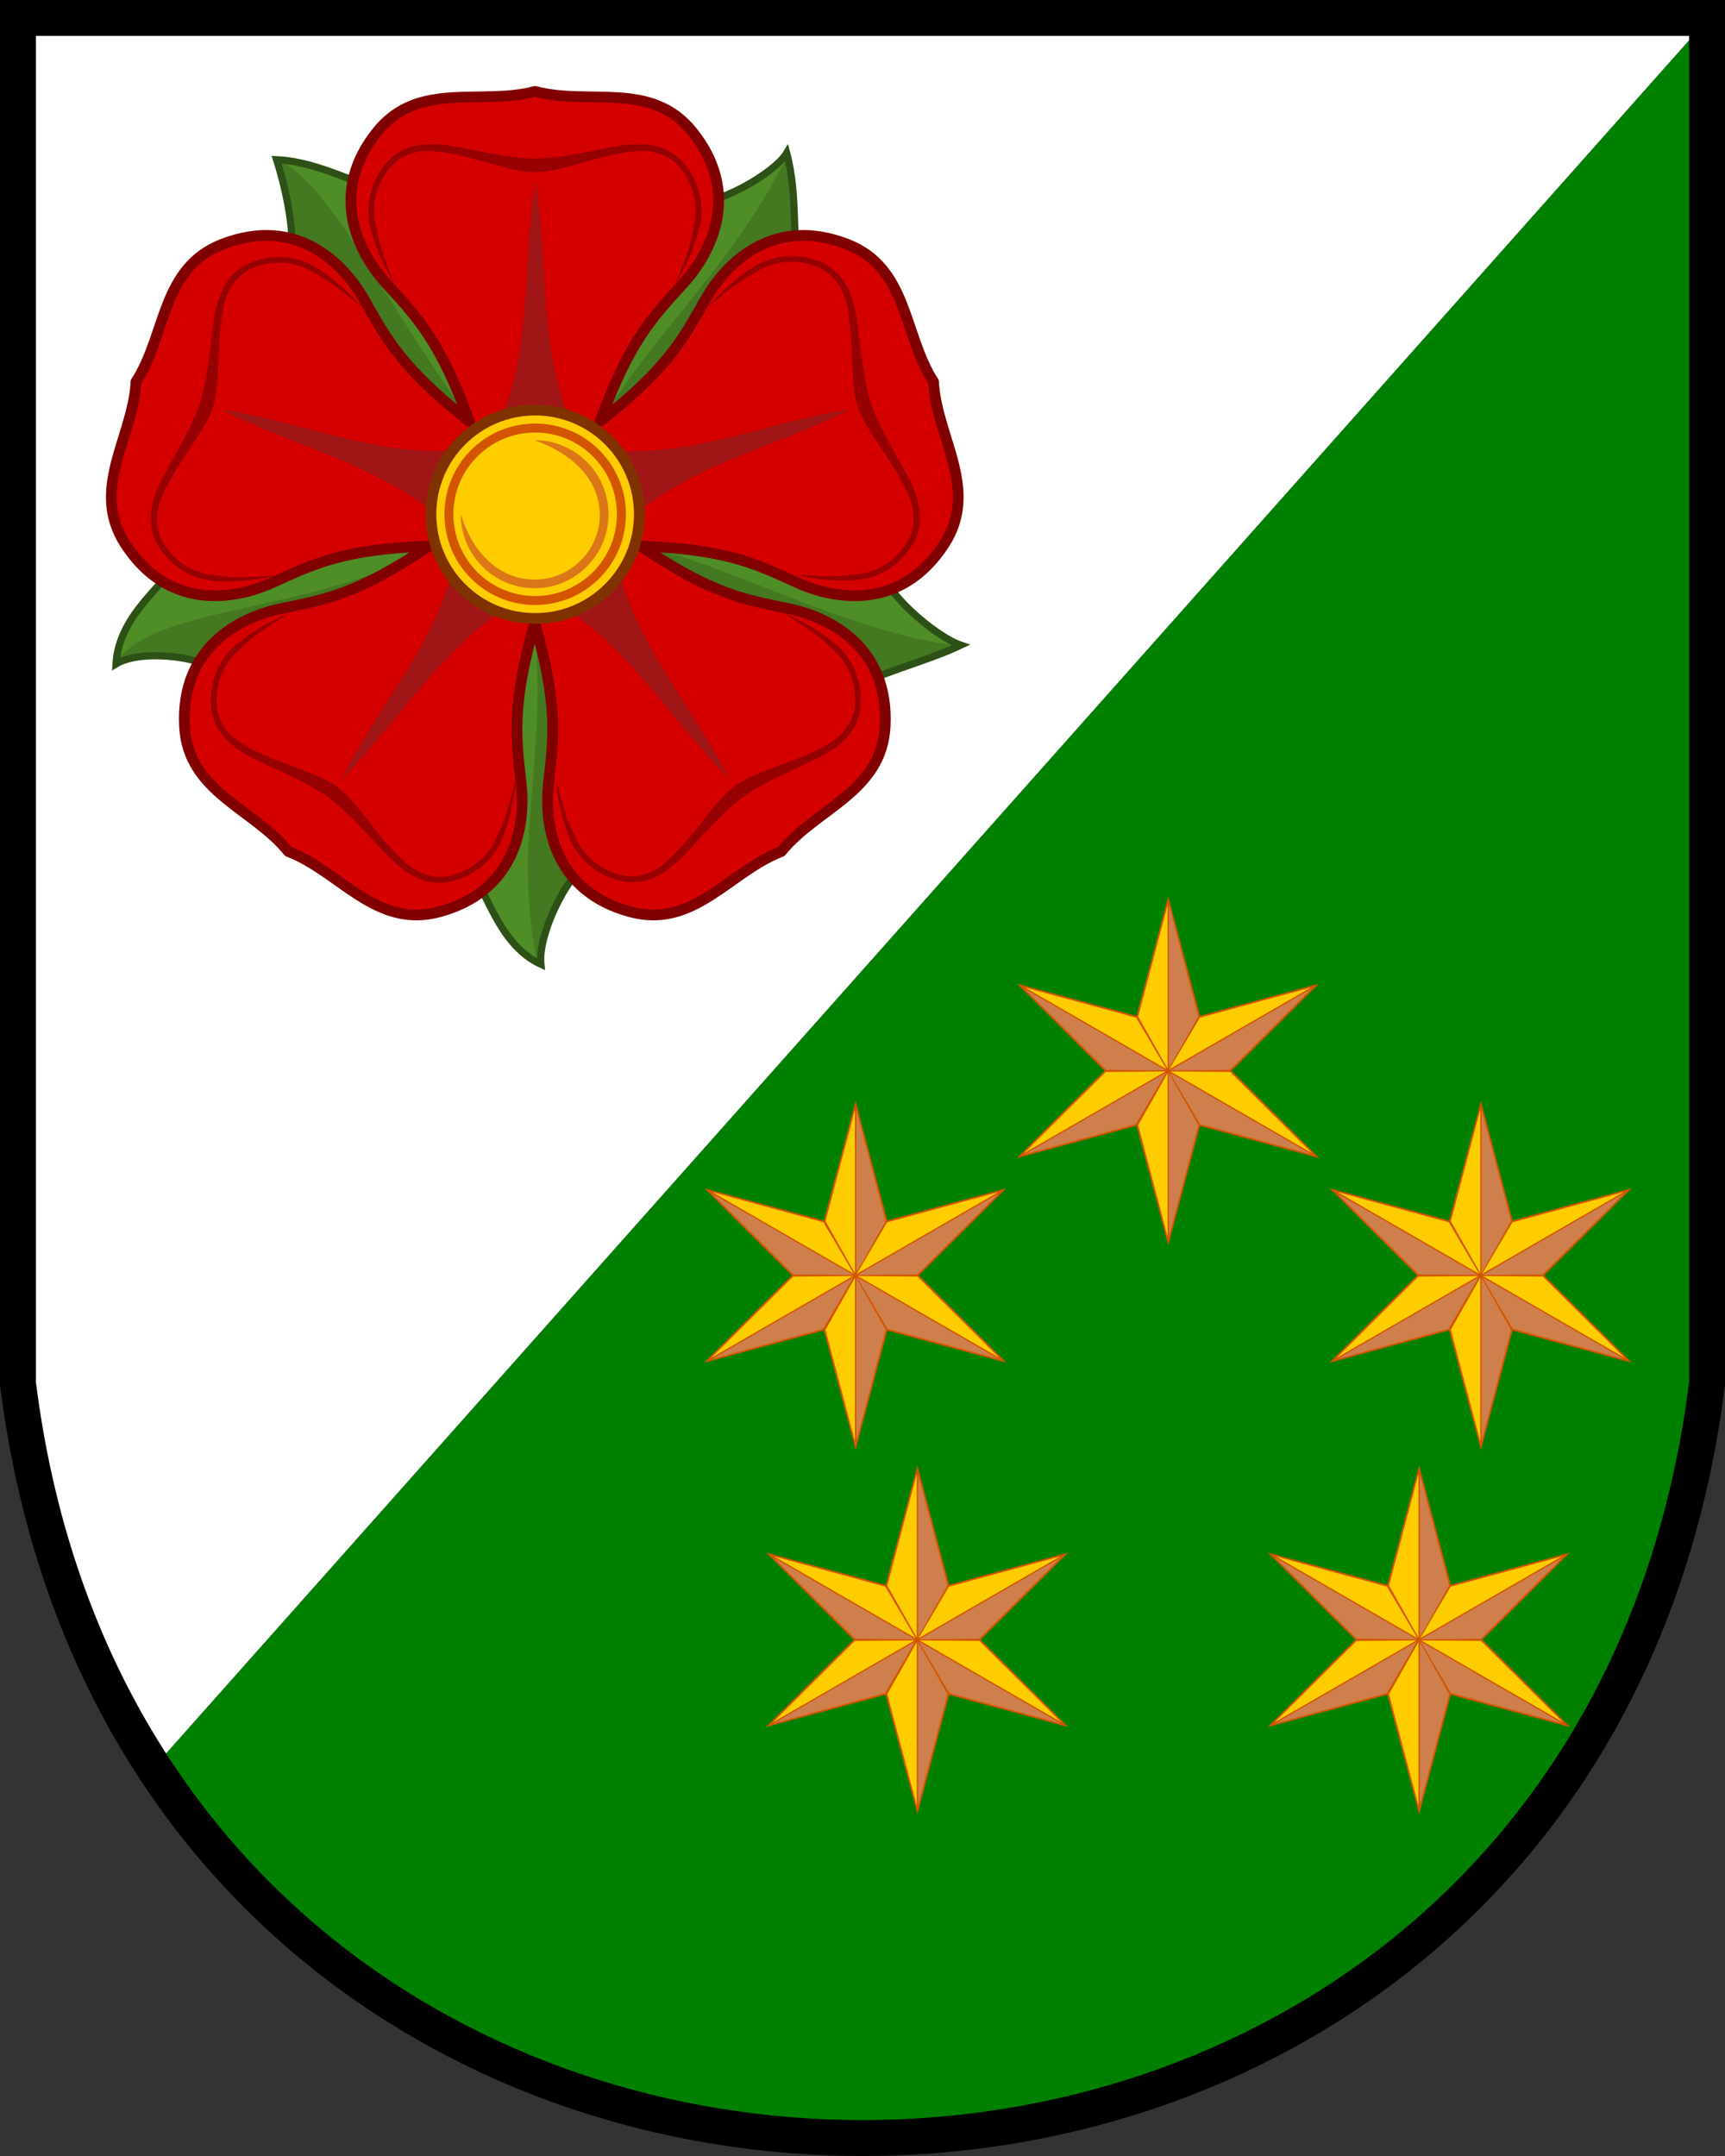
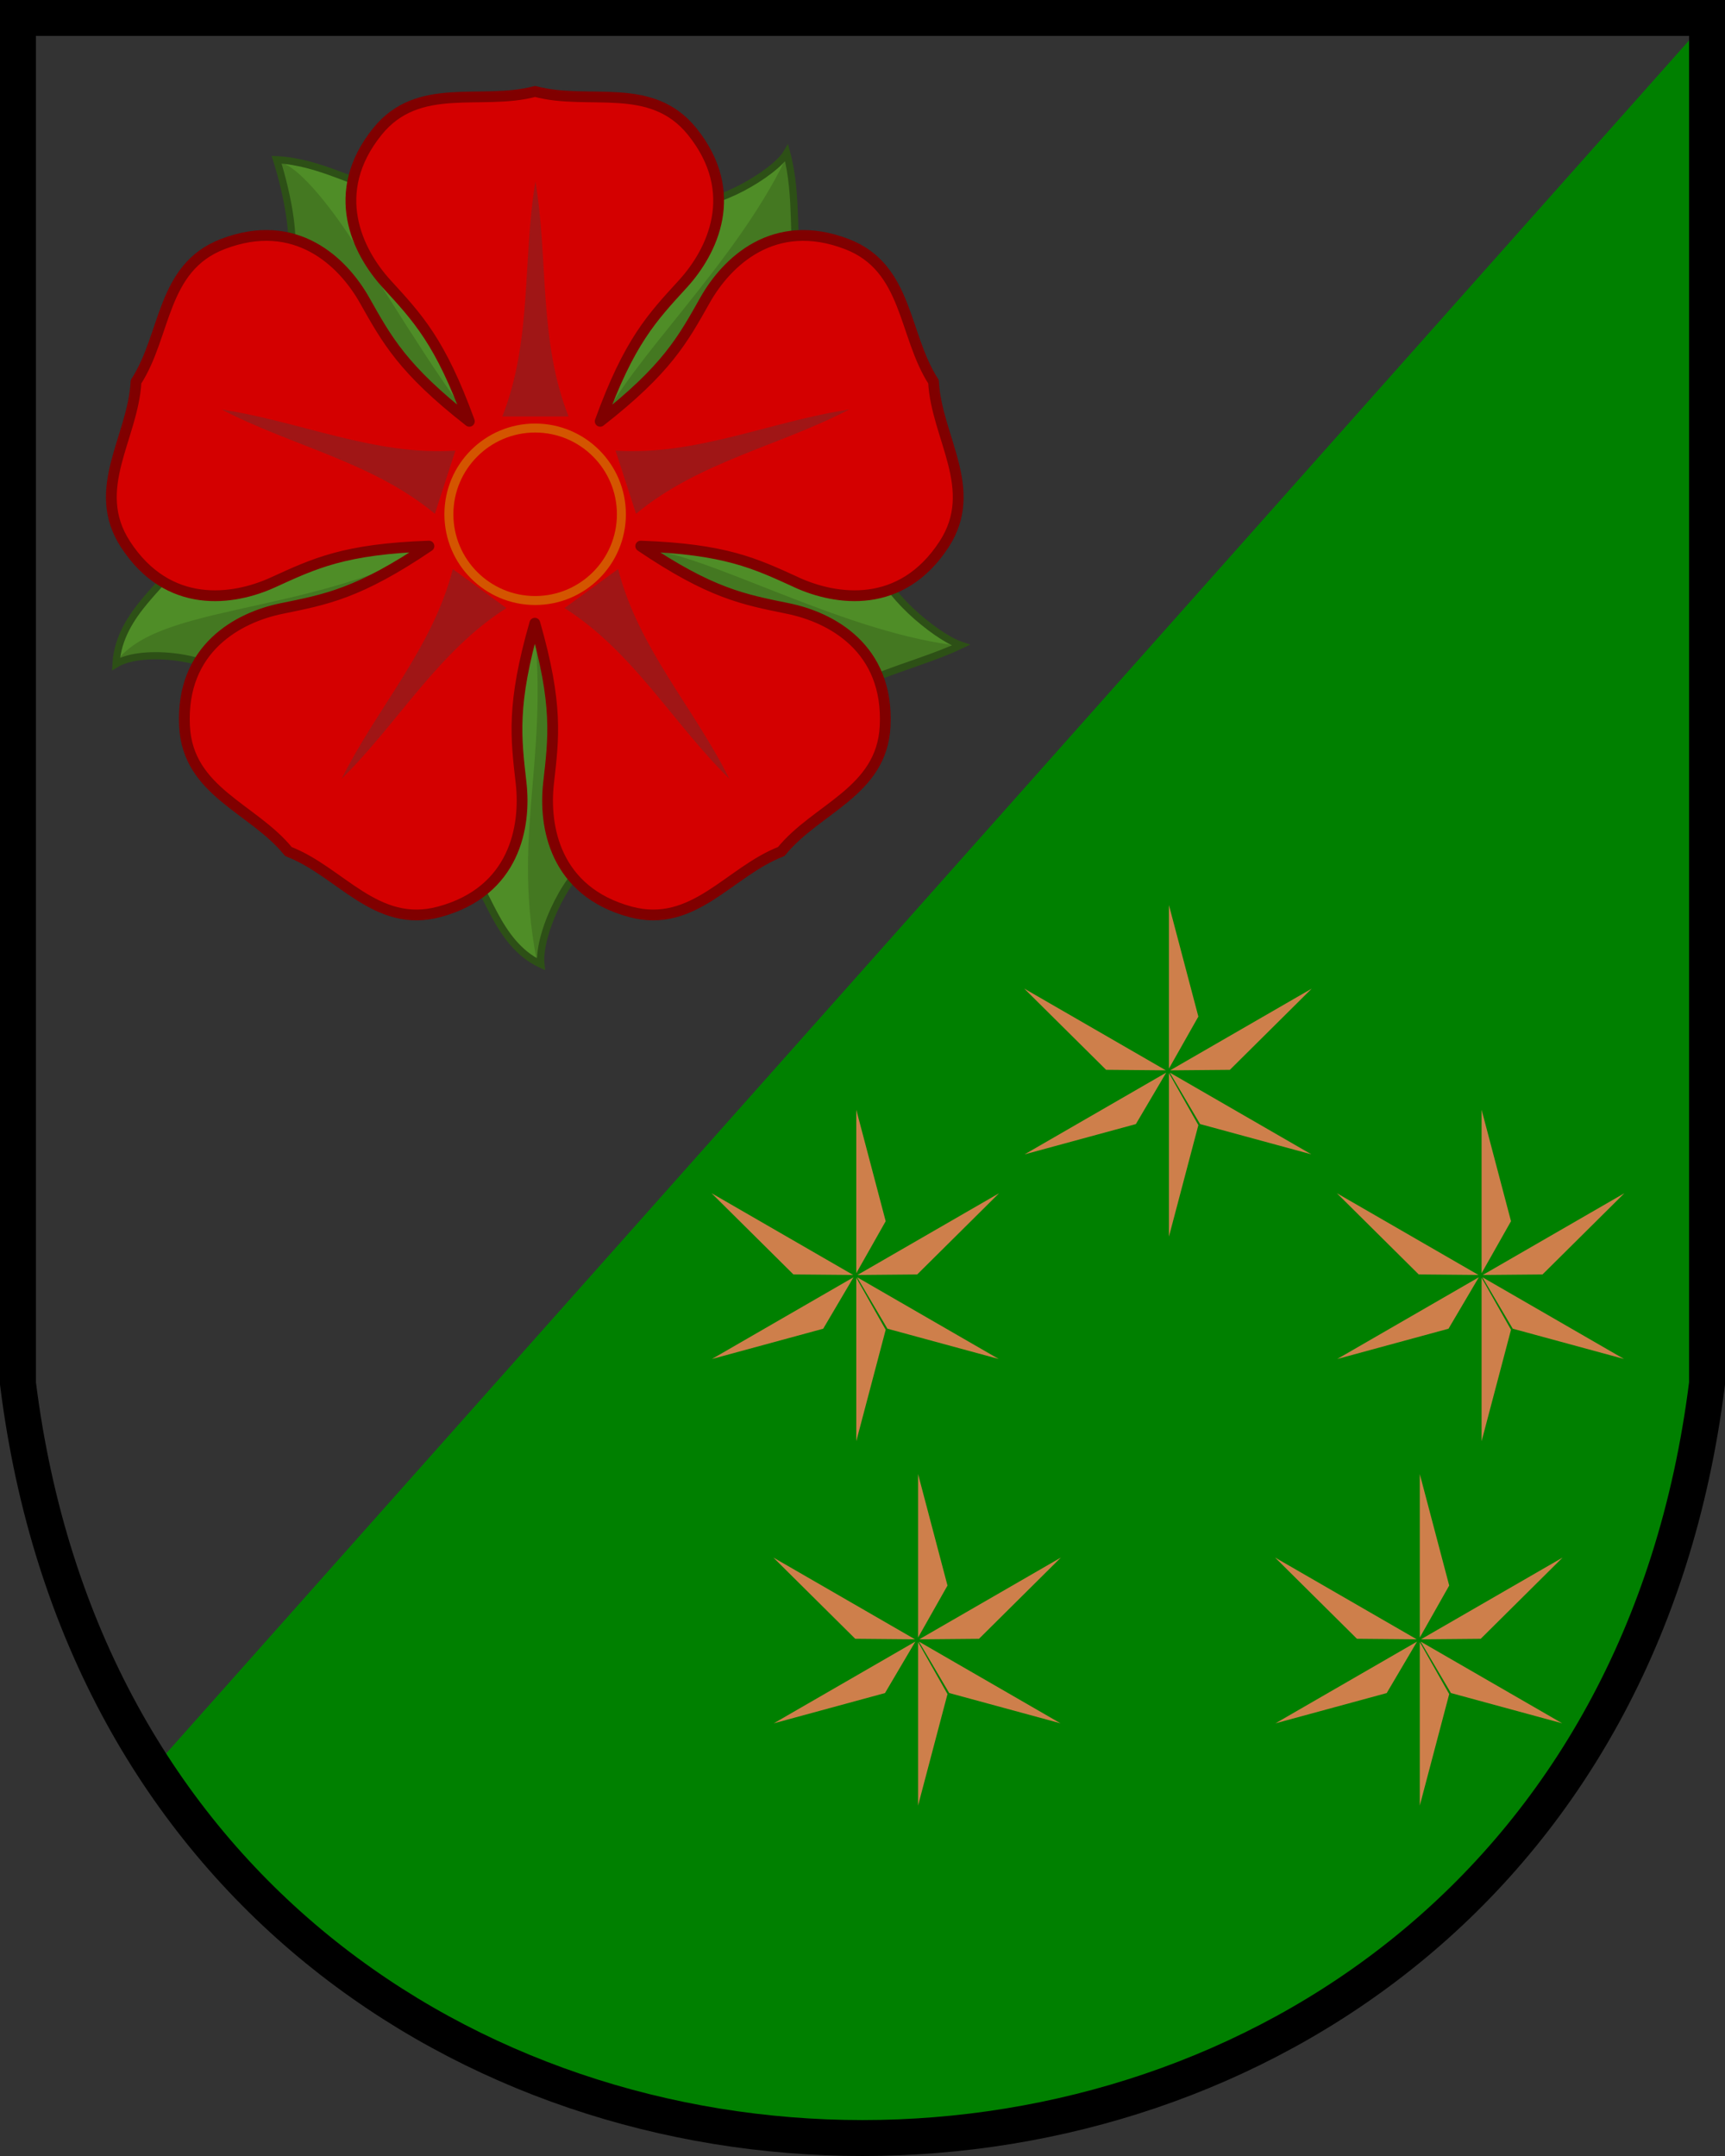
<svg xmlns="http://www.w3.org/2000/svg" xmlns:xlink="http://www.w3.org/1999/xlink" width="240" height="300" version="1.1" viewBox="0 0 480 600">
  <rect x="0" y="0" width="480" height="600" fill="#333333" stroke="none" />
-   <path transform="scale(2)" d="m2.5 2.5v190c2.618 20.947 9.324 38.757 18.891 53.436l216.11-243.12v-0.312h-235z" fill="#fff" />
  <path transform="scale(2)" d="m237.5 2.812-216.11 243.12c54.374 83.428 201.23 65.618 216.11-53.436v-189.69z" fill="#008000" />
  <g>
    <path d="m105.5 51.686c-5.844 0.481-14.705-5.733-27.481-6.387 0.945 8.636 5.522 25.084 1.22 29.526l-30.622 81.524c-1.349 5.718-14.626 15.599-15.264 26.873 8.338-1.057 26.228-0.161 29.135 5.314l67.904 54.376c5.01 3.052 8.002 17.154 18.876 24 2.878-8.615 9.855-26.195 15.942-27.252l72.585-47.922c4.445-3.832 16.946-4.843 27.662-11.84-6.737-5.852-22.305-17.702-20.256-24.575l-23.035-83.993c-2.262-5.42 0.122-14.423-3.206-26.808-15.305 10.274-21.34 11.651-26.88 8.926z" fill="#4f8d27" />
    <path d="m218.51 44.37c13.623 35.286-26.476 64.252-51.218 73.842 7.178-16.984 37.205-44.695 51.218-73.842zm46.265 135.09c-31.416 21.478-70.433-5.92-86.037-26.836 18.328 1.594 54.073 22.472 86.037 26.836zm-110.7-14.319c15.095 14.659 13.714 45.478 11.117 75.383-6.48 0.433-13.271 16.384-15.865 26.64-7.325-38.214 5.027-57.943-1.955-103.45zm-23.829-10.772c-9.245 18.918-38.937 27.123-68.1 33.89-2.886-5.473-20.623-6.075-29.07-5.068 13.805-16.097 57.815-11.675 96.444-35.654zm0.166-25.881c-20.805-2.966-36.005-29.643-51.44-55.356 4.303-4.442 0.15-19.152-0.795-27.802 4.317 0.762 12.746 10.531 20.219 22.12 12.303 19.102 27.481 44.603 38.69 56.806z" fill="#447821" />
    <path d="m105.5 51.686c-5.844 0.481-15.761-6.59-28.535-7.246 2.813 8.871 6.638 25.959 2.277 30.401l-30.622 81.524c-1.349 5.718-15.499 14.007-16.347 28.402 7.582-4.588 27.323-1.701 30.205 3.772l67.904 54.376c5.01 3.052 7.552 19.61 20.127 25.437-0.934-8.957 8.613-27.645 14.691-28.69l72.585-47.922c4.445-3.832 19.711-7.477 29.565-12.192-7.255-2.435-22.773-15.874-21.901-22.014l-23.035-83.993c-2.262-5.421-0.18-18.552-3.508-30.938-3.374 5.688-21.039 15.797-26.567 13.063z" fill="none" stroke="#2d5016" stroke-width="2" />
    <path d="m221.64 162.07c11.055 5.047 29.175 7.684 41.064-10.603 9.98-15.351-2.13-29.71-2.942-45.23-8.442-13.031-7.064-31.773-24.144-38.319-20.349-7.792-33.45 5.014-39.433 15.612-6.249 11.065-10.598 19.192-29.175 33.721 8.051-22.184 14.418-28.848 22.982-38.214 8.206-8.978 16.294-25.425 2.627-42.421-11.482-14.254-28.745-7.15-43.723-11.17-14.978 4.021-32.433-3.086-43.905 11.17-13.674 16.984-5.579 33.446 2.627 42.421 8.57 9.375 14.927 16.031 22.982 38.214-18.577-14.529-22.918-22.654-29.175-33.721-5.985-10.595-19.098-23.412-39.433-15.612-17.091 6.54-15.695 25.28-24.144 38.319-0.811 15.522-12.921 29.866-2.94 45.23 11.89 18.29 30.008 15.651 41.064 10.603 11.547-5.272 19.816-9.277 43.383-10.094-19.529 13.209-28.588 14.841-41.011 17.377-11.905 2.43-28.106 10.966-26.998 32.766 0.928 18.29 19.15 22.785 28.901 34.857 14.47 5.568 24.351 21.545 42 16.775 21.039-5.682 24.116-23.765 22.748-35.861-1.434-12.634-2.678-21.767 3.824-44.46 6.502 22.707 5.26 31.838 3.825 44.46-1.373 12.098 1.721 30.166 22.748 35.861 17.652 4.77 27.531-11.208 42-16.775 9.756-12.075 27.962-16.539 28.901-34.857 1.106-21.804-15.095-30.336-26.998-32.766-12.434-2.537-21.482-4.173-41.011-17.377 23.543 0.816 31.834 4.824 43.383 10.094z" fill="#d40000" stroke="#800000" stroke-linejoin="round" stroke-width="3" />
    <g transform="matrix(1.304 0 0 1.306 -156.14 -129.27)">
      <path id="t" d="m234 137.6c-1.392 8.355-1.562 16.86-2.184 25.3s-1.694 16.79-4.889 24.83h14.14c-3.195-8.045-4.267-16.4-4.889-24.83s-0.792-16.94-2.184-25.3z" fill="#a01616" />
      <use transform="rotate(72,234,208)" xlink:href="#t" />
      <use transform="rotate(144,234,208)" xlink:href="#t" />
      <use transform="rotate(216 234 208)" xlink:href="#t" />
      <use transform="rotate(-72,234,208)" xlink:href="#t" />
    </g>
-     <circle cx="148.91" cy="143.12" r="29" fill="#fc0" stroke="#803300" stroke-width="3" />
-     <path d="m148.77 122.5c9.237 3.368 17.819 9.796 18.146 20.603 0 10.056-8.108 18.187-18.146 18.187-10.483 0-17.664-8.416-20.558-18.187 0 11.367 9.221 20.603 20.558 20.603 11.337 0 20.558-9.239 20.558-20.603 0-11.365-9.219-20.603-20.558-20.603z" fill="#db7717" />
+     <path d="m148.77 122.5z" fill="#db7717" />
    <circle cx="148.91" cy="143.12" r="24" fill="none" stroke="#d45500" stroke-width="2.5" />
    <g transform="matrix(1.304 0 0 1.306 -156.14 -129.27)">
-       <path id="l" d="m208.6 130c-2.748 0.548-5.26 1.993-7.21 4.702-2.902 4.031-3.664 8.756-2.578 12.91 1.086 4.157 2.819 8.357 5.072 11.78-2.138-5.356-3.345-8.354-3.875-12.09-1.024-3.919-0.288-8.165 2.386-11.88 1.78-2.473 3.962-3.578 6.457-4.089 2.495-0.511 5.31 0.036 8.219 0.608 5.818 1.144 11.94 3.73 16.82 3.73 4.888 0 11.01-2.587 16.82-3.73 2.908-0.572 5.724-1.119 8.219-0.608 2.495 0.511 4.677 1.616 6.457 4.089 2.674 3.714 3.409 7.96 2.386 11.88-0.53 3.737-1.738 6.734-3.875 12.09 2.253-3.421 3.986-7.62 5.072-11.78 1.086-4.157 0.323-8.881-2.578-12.91-1.951-2.709-4.46-4.17-7.21-4.702-2.979-0.577-5.966-0.239-8.705 0.298-5.983 1.172-12.13 2.471-16.59 2.471-4.458 0-10.6-1.32-16.59-2.471-2.948-0.567-5.852-0.866-8.7-0.298z" fill="#960000" />
      <use transform="rotate(-72,234,208)" xlink:href="#l" />
      <use transform="rotate(216 234 208)" xlink:href="#l" />
      <use transform="rotate(72,234,208)" xlink:href="#l" />
      <use transform="rotate(144,234,208)" xlink:href="#l" />
    </g>
  </g>
  <path d="m5 5v380c35 280 435 280 470 0v-380z" fill="none" stroke="#000" stroke-width="10" />
  <g id="g979">
    <g id="g2" transform="matrix(.186 0 0 .186 280.26 245)">
      <g id="g1">
-         <path transform="scale(2)" d="m120.5 11.889-23.923 90.011 23.923 40.9 23.923-40.9z" fill="#d45500" />
-         <path d="m196 203.8 44-166.8v244.6z" fill="#fc0" />
        <path d="m286 203.8-44-166.8v244.6z" fill="#ce7f4b" />
      </g>
      <use transform="matrix(1,0,0,-1,0,570)" xlink:href="#g1" />
    </g>
    <use transform="matrix(-.5 .866 .866 .5 229.51 -132.51)" xlink:href="#g2" />
    <use transform="rotate(60 325.01 297.91)" xlink:href="#g2" />
  </g>
  <use transform="translate(-87.004 56.948)" xlink:href="#g979" />
  <use transform="translate(86.996 56.947)" xlink:href="#g979" />
  <use transform="translate(69.8 158.34)" xlink:href="#g979" />
  <use transform="translate(-69.808 158.34)" xlink:href="#g979" />
</svg>